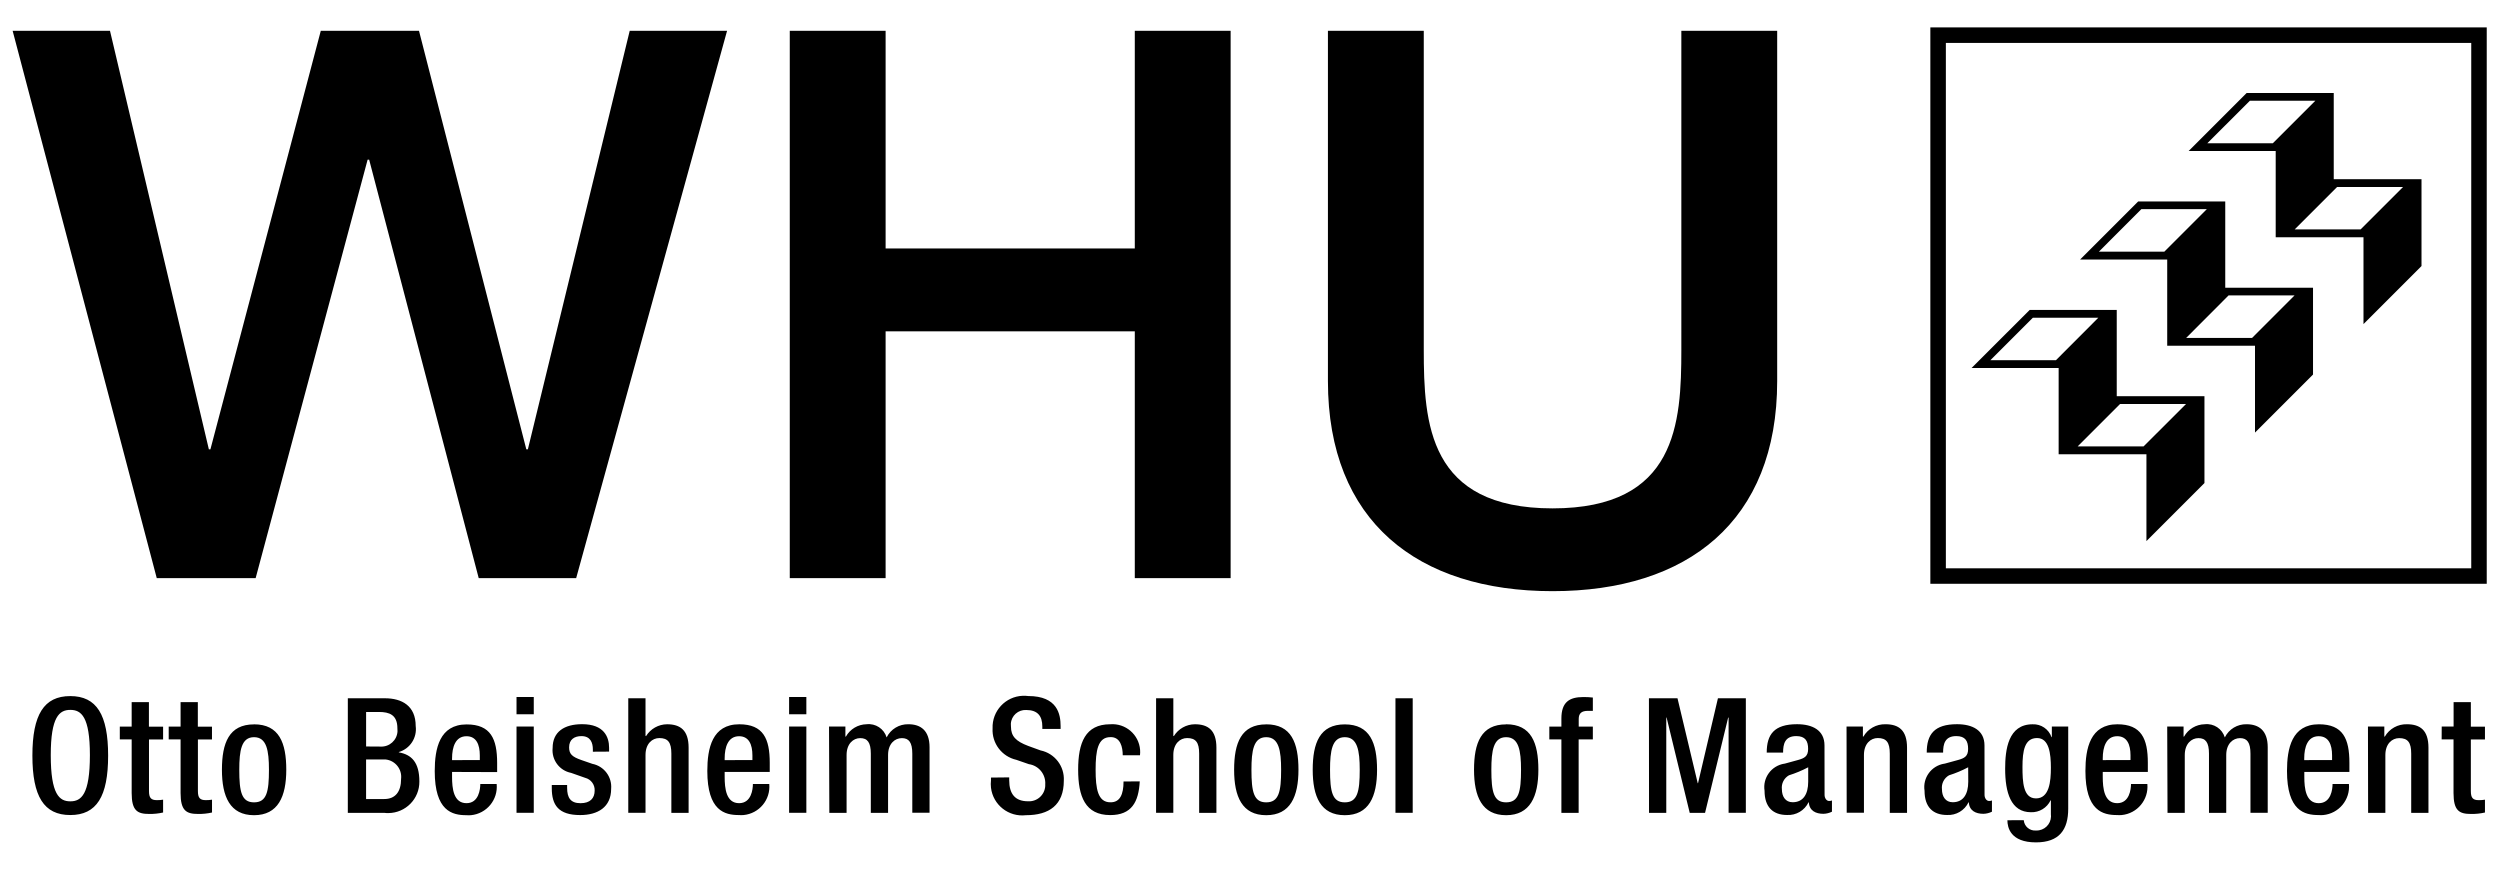
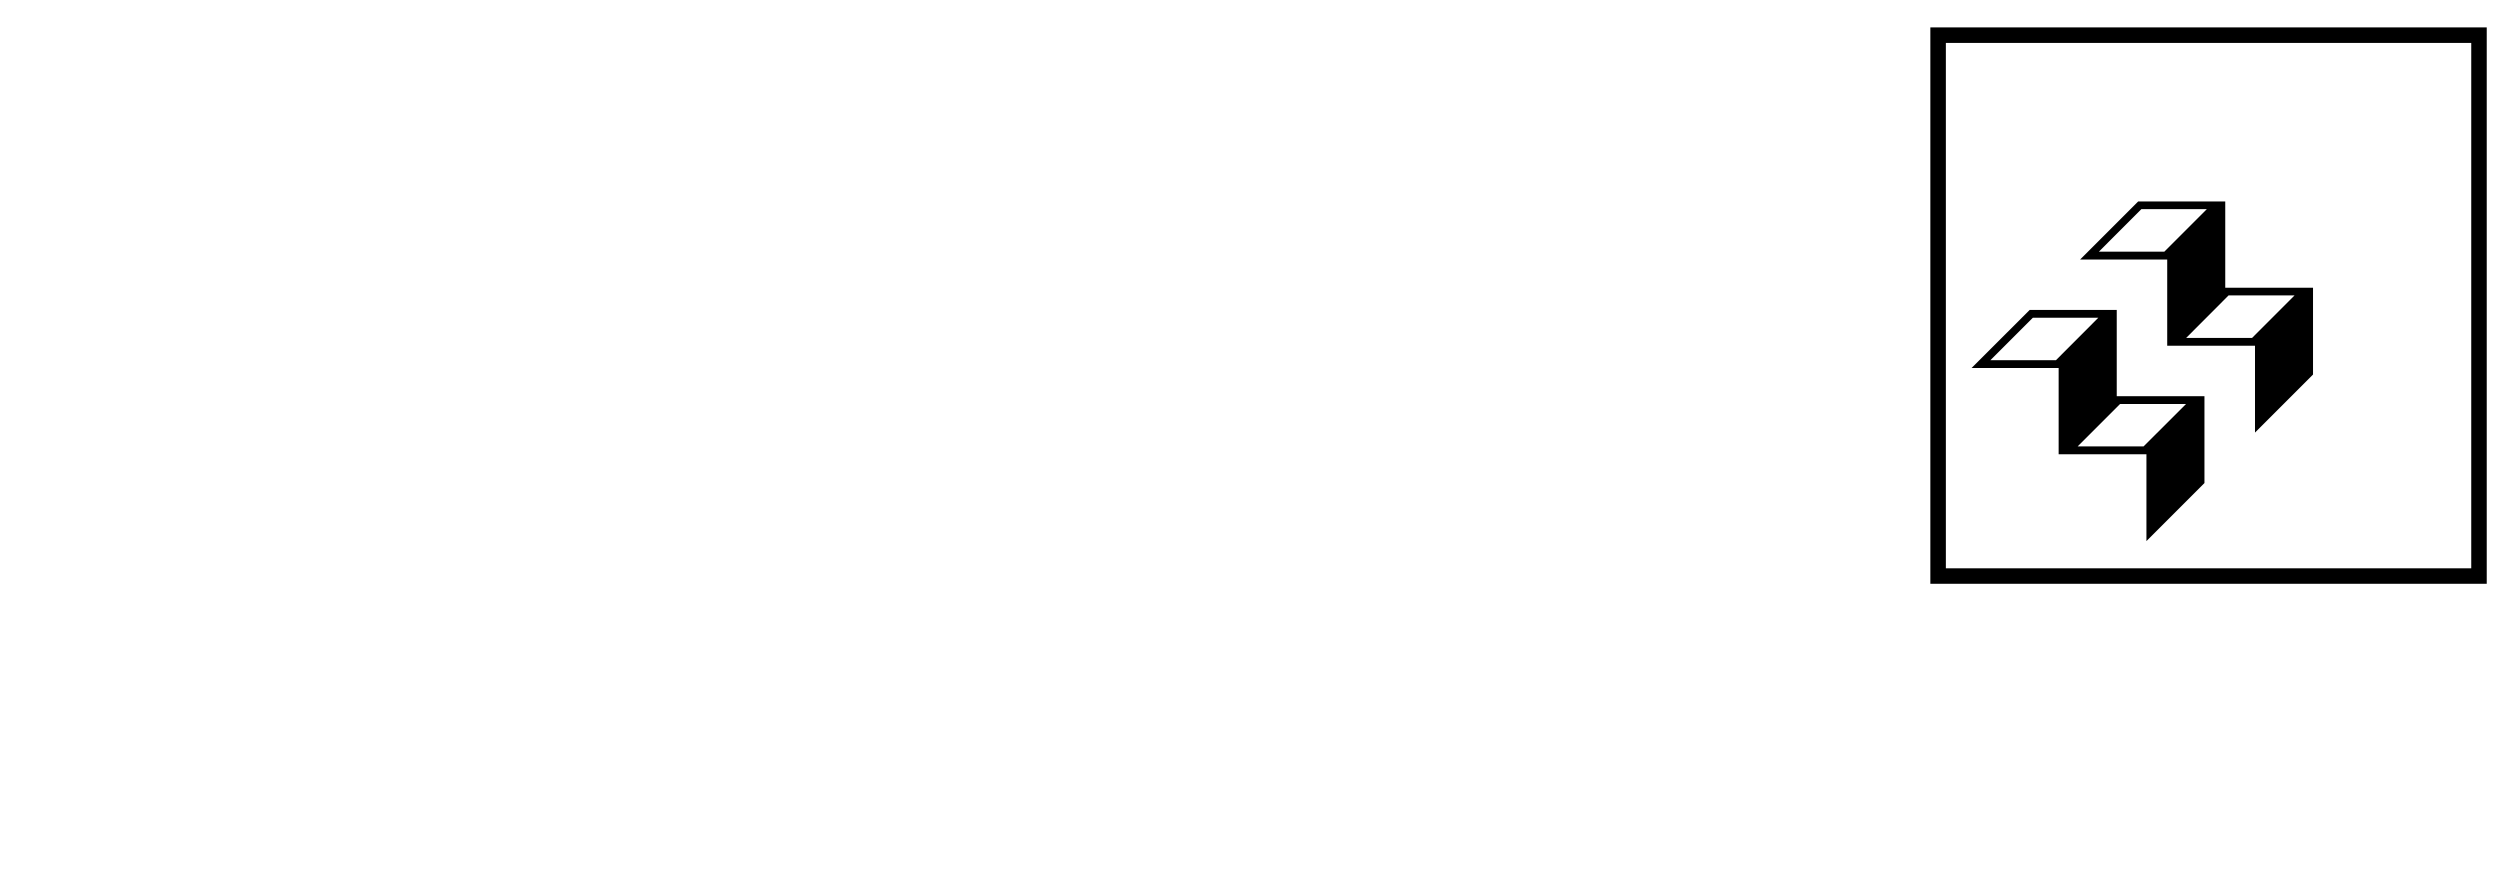
<svg xmlns="http://www.w3.org/2000/svg" viewBox="0 0 173.859 60.472" height="60.472" width="173.859" xml:space="preserve" id="svg2" version="1.1">
  <defs id="defs6">
    <clipPath id="clipPath26" clipPathUnits="userSpaceOnUse">
      <path id="path24" d="M 0,45.354 H 130.394 V 0 H 0 Z" />
    </clipPath>
  </defs>
  <g transform="matrix(1.333,0,0,-1.333,0,60.472)" id="g10">
    <g transform="translate(116.093,30.355)" id="g12">
      <path id="path14" style="fill:#000000;fill-opacity:1;fill-rule:nonzero;stroke:none" d="M 0,0 V 4.5 H -4.543 L -7.571,1.472 h 4.543 v -4.5 h 4.58 v -4.529 l 3.027,3.028 0,4.529 z M 0.175,-0.4 H 3.617 L 1.4,-2.619 h -3.439 z m -4.55,4.5 H -0.96 L -3.178,1.881 h -3.415 z" />
    </g>
    <g transform="translate(110.432,24.695)" id="g16">
      <path id="path18" style="fill:#000000;fill-opacity:1;fill-rule:nonzero;stroke:none" d="m 0,0 v 4.5 h -4.543 l -3.03,-3.028 h 4.542 v -4.5 h 4.58 v -4.531 l 3.027,3.028 V 0 Z M 0.175,-0.405 H 3.617 L 1.4,-2.619 h -3.439 z m -4.55,4.5 H -0.96 L -3.173,1.877 h -3.42 z" />
    </g>
    <g id="g20">
      <g clip-path="url(#clipPath26)" id="g22">
        <g transform="translate(0.659,43.759)" id="g28">
-           <path id="path30" style="fill:#000000;fill-opacity:1;fill-rule:nonzero;stroke:none" d="m 0,0 h 5.079 l 5.159,-21.837 h 0.08 L 16.077,0 H 21.2 l 5.6,-21.837 h 0.08 L 32.194,0 h 5.079 L 29.4,-28.555 H 24.316 L 18.6,-6.723 H 18.52 L 12.678,-28.555 H 7.519 Z m 40.544,0 h 5 v -11.358 h 13 V 0 h 5 v -28.555 h -5 v 12.877 h -13 v -12.877 h -5 z M 68.62,0 h 5 v -16.637 c 0,-3.839 0.24,-8.279 6.719,-8.279 6.479,0 6.719,4.44 6.719,8.279 V 0 h 5 v -18.277 c 0,-7.318 -4.679,-10.958 -11.718,-10.958 -7.039,0 -11.72,3.64 -11.72,10.958 z M 1.031,-37.815 c 0,2.135 0.6,3.106 1.976,3.106 1.376,0 1.975,-0.971 1.975,-3.106 0,-2.135 -0.6,-3.1 -1.975,-3.1 -1.375,0 -1.976,0.971 -1.976,3.1 m 3,0.026 c 0,2.008 -0.452,2.36 -1.021,2.36 -0.569,0 -1.021,-0.352 -1.021,-2.36 0,-2.06 0.452,-2.411 1.021,-2.411 0.569,0 1.021,0.351 1.021,2.411 m 1.56,1.489 H 6.21 v 1.277 h 0.9 v -1.281 h 0.74 v -0.669 H 7.114 v -2.688 c 0,-0.351 0.1,-0.477 0.41,-0.477 0.109,-0.002 0.218,0.007 0.326,0.025 v -0.67 c -0.239,-0.054 -0.483,-0.079 -0.728,-0.075 -0.611,0 -0.912,0.168 -0.912,1.089 v 2.8 H 5.591 Z m 2.551,0 h 0.62 v 1.277 h 0.9 v -1.281 H 10.4 v -0.669 H 9.666 v -2.688 c 0,-0.351 0.1,-0.477 0.41,-0.477 0.109,-0.002 0.218,0.007 0.326,0.025 v -0.67 c -0.239,-0.054 -0.483,-0.079 -0.728,-0.075 -0.611,0 -0.912,0.168 -0.912,1.089 v 2.8 h -0.62 z m 4.452,0.118 c 1.314,0 1.682,-0.972 1.682,-2.369 0,-1.397 -0.427,-2.372 -1.682,-2.372 -1.255,0 -1.675,0.971 -1.675,2.369 0,1.398 0.369,2.369 1.675,2.369 m 0,-4.068 c 0.661,0 0.778,0.552 0.778,1.7 0,1 -0.117,1.7 -0.778,1.7 -0.661,0 -0.77,-0.7 -0.77,-1.7 0,-1.147 0.117,-1.7 0.77,-1.7 m 4.893,5.43 h 1.933 c 0.888,0 1.608,-0.394 1.608,-1.448 0.081,-0.607 -0.292,-1.183 -0.879,-1.357 v -0.017 c 0.653,-0.116 1.071,-0.51 1.071,-1.523 0.008,-0.901 -0.716,-1.637 -1.617,-1.645 H 19.6 c -0.073,-10e-4 -0.146,0.004 -0.219,0.013 h -1.894 z m 1.707,-2.52 c 0.464,-0.025 0.86,0.331 0.885,0.795 v 0.005 c 0.002,0.05 0,0.101 -0.006,0.151 0,0.711 -0.427,0.854 -0.962,0.854 h -0.67 v -1.8 z m 0.193,-2.737 c 0.569,0 0.879,0.368 0.879,1.054 0.058,0.499 -0.3,0.951 -0.799,1.009 h -10e-4 c -0.046,0.004 -0.093,0.004 -0.139,0 H 18.44 v -2.066 z m 3.538,1.414 v -0.257 c 0,-0.6 0.075,-1.373 0.753,-1.373 0.645,0 0.72,0.736 0.72,1 h 0.854 c 0.079,-0.82 -0.522,-1.548 -1.342,-1.627 h -0.003 c -0.079,-0.006 -0.158,-0.006 -0.237,0 -0.737,0 -1.649,0.217 -1.649,2.3 0,1.18 0.251,2.436 1.666,2.436 1.255,0 1.59,-0.754 1.59,-2.01 v -0.477 z m 1.448,0.62 v 0.243 c 0,0.569 -0.184,1 -0.695,1 -0.577,0 -0.753,-0.569 -0.753,-1.155 v -0.092 z m 1.915,3.29 h 0.9 v -0.9 h -0.9 z m 0,-1.541 h 0.9 v -4.5 h -0.9 z m 3.983,-1.314 v 0.114 c 0,0.36 -0.126,0.7 -0.595,0.7 -0.36,0 -0.644,-0.167 -0.644,-0.586 0,-0.352 0.159,-0.493 0.636,-0.661 l 0.578,-0.2 c 0.61,-0.121 1.031,-0.681 0.979,-1.3 0,-0.963 -0.7,-1.372 -1.616,-1.372 -1.138,0 -1.481,0.527 -1.481,1.4 v 0.168 h 0.8 v -0.149 c 0,-0.52 0.183,-0.8 0.7,-0.8 0.494,0 0.737,0.251 0.737,0.661 0.012,0.31 -0.194,0.586 -0.494,0.662 l -0.736,0.259 c -0.609,0.119 -1.026,0.683 -0.963,1.3 0,0.846 0.611,1.24 1.54,1.24 1.147,0 1.406,-0.67 1.406,-1.231 v -0.2 z m 1.847,2.788 h 0.9 v -1.959 l 0.026,-0.017 c 0.235,0.383 0.651,0.617 1.1,0.62 0.687,0 1.122,-0.31 1.122,-1.222 v -3.4 h -0.9 v 3.09 c 0,0.586 -0.175,0.812 -0.628,0.812 -0.368,0 -0.72,-0.293 -0.72,-0.88 v -3.018 h -0.9 z m 5.029,-3.843 v -0.257 c 0,-0.6 0.075,-1.373 0.753,-1.373 0.645,0 0.72,0.736 0.72,1 h 0.854 c 0.076,-0.819 -0.526,-1.544 -1.345,-1.62 -0.079,-0.006 -0.159,-0.006 -0.238,0 -0.736,0 -1.649,0.217 -1.649,2.3 0,1.18 0.252,2.436 1.666,2.436 1.256,0 1.591,-0.754 1.591,-2.01 v -0.477 z m 1.448,0.62 v 0.243 c 0,0.569 -0.184,1 -0.695,1 -0.578,0 -0.753,-0.569 -0.753,-1.155 v -0.092 z m 1.914,3.29 h 0.9 v -0.9 h -0.9 z m 0,-1.541 h 0.9 v -4.5 h -0.9 z m 2.083,0 h 0.854 v -0.526 h 0.025 c 0.219,0.392 0.631,0.638 1.08,0.645 0.469,0.054 0.909,-0.235 1.046,-0.687 0.213,0.432 0.658,0.7 1.139,0.687 0.636,0 1.1,-0.327 1.1,-1.2 v -3.418 h -0.9 v 3.082 c 0,0.586 -0.176,0.812 -0.544,0.812 -0.368,0 -0.72,-0.293 -0.72,-0.88 V -40.8 h -0.9 v 3.086 c 0,0.586 -0.176,0.812 -0.553,0.812 -0.36,0 -0.711,-0.293 -0.711,-0.88 V -40.8 h -0.9 z m 9.4,-2.653 v -0.147 c 0,-0.728 0.318,-1.1 0.98,-1.1 0.467,-0.03 0.87,0.325 0.9,0.792 v 0.082 c 0.038,0.524 -0.334,0.988 -0.854,1.063 l -0.653,0.226 c -0.759,0.171 -1.283,0.865 -1.24,1.641 -0.034,0.904 0.671,1.665 1.575,1.7 0.094,0.004 0.189,0 0.283,-0.013 1.532,0 1.691,-0.954 1.691,-1.574 v -0.143 H 53.72 v 0.126 c 0,0.544 -0.243,0.862 -0.837,0.862 -0.42,0.024 -0.78,-0.296 -0.805,-0.716 v -10e-4 c -0.003,-0.048 -0.001,-0.096 0.005,-0.144 0,-0.511 0.259,-0.771 0.9,-1.013 l 0.644,-0.234 c 0.74,-0.153 1.256,-0.825 1.214,-1.58 0,-1.272 -0.77,-1.8 -1.976,-1.8 -0.899,-0.107 -1.716,0.534 -1.824,1.433 -0.015,0.129 -0.015,0.259 0,0.388 v 0.142 z m 6.811,-0.21 c -0.058,-1.08 -0.427,-1.757 -1.54,-1.757 -1.306,0 -1.674,0.971 -1.674,2.369 0,1.398 0.368,2.369 1.674,2.369 0.799,0.061 1.496,-0.536 1.558,-1.335 0.007,-0.094 0.005,-0.188 -0.006,-0.282 h -0.9 c 0,0.418 -0.117,0.963 -0.645,0.946 -0.653,0 -0.77,-0.7 -0.77,-1.7 0,-1 0.117,-1.7 0.77,-1.7 0.5,-0.009 0.687,0.409 0.687,1.087 z m 0.852,4.337 h 0.9 v -1.959 l 0.025,-0.017 c 0.235,0.383 0.651,0.617 1.1,0.62 0.687,0 1.122,-0.31 1.122,-1.222 v -3.4 h -0.9 v 3.09 c 0,0.586 -0.176,0.812 -0.628,0.812 -0.369,0 -0.72,-0.293 -0.72,-0.88 v -3.018 h -0.9 z m 5.745,-1.359 c 1.314,0 1.683,-0.972 1.683,-2.369 0,-1.397 -0.424,-2.372 -1.683,-2.372 -1.259,0 -1.674,0.971 -1.674,2.369 0,1.398 0.368,2.369 1.674,2.369 m 0,-4.068 c 0.661,0 0.778,0.552 0.778,1.7 0,1 -0.117,1.7 -0.778,1.7 -0.661,0 -0.77,-0.7 -0.77,-1.7 0,-1.147 0.117,-1.7 0.77,-1.7 m 4.1,4.068 c 1.314,0 1.683,-0.972 1.683,-2.369 0,-1.397 -0.422,-2.369 -1.683,-2.369 -1.261,0 -1.674,0.971 -1.674,2.369 0,1.398 0.368,2.369 1.674,2.369 m 0,-4.068 c 0.661,0 0.779,0.552 0.779,1.7 0,1 -0.118,1.7 -0.779,1.7 -0.661,0 -0.77,-0.7 -0.77,-1.7 0,-1.147 0.117,-1.7 0.77,-1.7 m 2.643,5.43 h 0.9 v -5.974 h -0.9 z m 5.773,-1.356 c 1.314,0 1.683,-0.972 1.683,-2.369 0,-1.397 -0.427,-2.375 -1.683,-2.375 -1.256,0 -1.674,0.971 -1.674,2.369 0,1.398 0.368,2.369 1.674,2.369 m 0,-4.068 c 0.661,0 0.778,0.552 0.778,1.7 0,1 -0.117,1.7 -0.778,1.7 -0.661,0 -0.77,-0.7 -0.77,-1.7 0,-1.147 0.117,-1.7 0.77,-1.7 m 2.884,3.284 h -0.63 v 0.669 h 0.63 v 0.419 c 0,0.854 0.41,1.122 1.147,1.122 0.165,10e-4 0.33,-0.007 0.494,-0.026 v -0.694 H 82.19 c -0.335,0 -0.486,-0.125 -0.486,-0.427 V -36.3 h 0.737 v -0.669 H 81.7 V -40.8 h -0.9 z m 4.567,2.146 h 1.49 l 1.055,-4.429 h 0.017 l 1.038,4.429 h 1.456 v -5.974 h -0.9 v 4.966 H 89.5 L 88.295,-40.8 h -0.8 l -1.206,4.972 H 86.272 V -40.8 h -0.9 z m 9.163,-5.04 c 0,-0.167 0.1,-0.318 0.234,-0.318 0.052,-0.002 0.103,0.007 0.151,0.026 v -0.586 c -0.138,-0.068 -0.29,-0.106 -0.444,-0.11 -0.4,0 -0.736,0.16 -0.762,0.6 h -0.016 c -0.206,-0.427 -0.649,-0.688 -1.122,-0.661 -0.72,0 -1.172,0.4 -1.172,1.263 -0.106,0.675 0.355,1.307 1.03,1.414 h 0.016 l 0.7,0.192 c 0.326,0.092 0.527,0.184 0.527,0.577 0,0.41 -0.142,0.67 -0.62,0.67 -0.6,0 -0.686,-0.427 -0.686,-0.862 h -0.854 c 0,0.954 0.393,1.482 1.582,1.482 0.8,0 1.432,-0.31 1.432,-1.106 z m -0.854,1.44 c -0.322,-0.17 -0.658,-0.31 -1.005,-0.419 -0.258,-0.147 -0.403,-0.433 -0.368,-0.728 0,-0.376 0.184,-0.677 0.561,-0.677 0.544,0 0.812,0.409 0.812,1.071 z m 2,2.126 h 0.854 v -0.526 h 0.025 c 0.237,0.411 0.681,0.658 1.155,0.645 0.687,0 1.122,-0.31 1.122,-1.222 v -3.4 h -0.9 v 3.09 c 0,0.586 -0.176,0.812 -0.628,0.812 -0.369,0 -0.72,-0.293 -0.72,-0.88 v -3.018 h -0.9 z m 7.2,-3.566 c 0,-0.167 0.1,-0.318 0.235,-0.318 0.052,-0.002 0.103,0.007 0.151,0.026 v -0.586 c -0.138,-0.068 -0.29,-0.106 -0.444,-0.11 -0.4,0 -0.737,0.16 -0.762,0.6 h -0.016 c -0.206,-0.427 -0.649,-0.688 -1.122,-0.661 -0.72,0 -1.172,0.4 -1.172,1.263 -0.105,0.675 0.355,1.307 1.03,1.414 h 0.016 l 0.7,0.192 c 0.327,0.092 0.527,0.184 0.527,0.577 0,0.41 -0.142,0.67 -0.619,0.67 -0.6,0 -0.686,-0.427 -0.686,-0.862 H 99.86 c 0,0.954 0.394,1.482 1.582,1.482 0.795,0 1.431,-0.31 1.431,-1.106 z m -0.854,1.44 c -0.32,-0.17 -0.655,-0.31 -1,-0.419 -0.258,-0.147 -0.402,-0.433 -0.368,-0.728 0,-0.376 0.184,-0.677 0.561,-0.677 0.544,0 0.811,0.409 0.811,1.071 z m 2.9,-2.762 c 0.028,-0.325 0.314,-0.565 0.639,-0.537 h 0.014 c 0.414,-0.01 0.758,0.317 0.768,0.732 10e-4,0.038 -0.001,0.076 -0.006,0.114 v 0.727 h -0.017 c -0.187,-0.391 -0.588,-0.634 -1.021,-0.619 -1.055,0 -1.348,1.038 -1.348,2.268 0,0.988 0.151,2.32 1.431,2.32 0.441,0.019 0.843,-0.253 0.988,-0.67 h 0.017 v 0.552 h 0.854 v -4.286 c 0,-1.1 -0.469,-1.757 -1.683,-1.757 -1.339,0 -1.49,0.786 -1.49,1.155 z m 0.636,1.138 c 0.7,0 0.779,0.887 0.779,1.6 0,0.737 -0.092,1.549 -0.72,1.549 -0.653,0 -0.762,-0.67 -0.762,-1.507 0,-0.77 0.034,-1.641 0.7,-1.641 m 3.488,1.381 v -0.258 c 0,-0.6 0.075,-1.373 0.754,-1.373 0.644,0 0.72,0.736 0.72,1 h 0.853 c 0.076,-0.819 -0.526,-1.544 -1.345,-1.62 -0.079,-0.006 -0.158,-0.006 -0.237,0 -0.737,0 -1.649,0.217 -1.649,2.3 0,1.18 0.251,2.436 1.666,2.436 1.255,0 1.59,-0.754 1.59,-2.01 v -0.477 z m 1.448,0.62 v 0.243 c 0,0.569 -0.184,1 -0.694,1 -0.578,0 -0.754,-0.569 -0.754,-1.155 v -0.092 z m 1.915,1.749 h 0.853 v -0.527 h 0.025 c 0.219,0.392 0.631,0.638 1.08,0.645 0.469,0.054 0.91,-0.235 1.047,-0.687 0.212,0.432 0.657,0.7 1.138,0.687 0.637,0 1.1,-0.327 1.1,-1.2 v -3.419 h -0.9 v 3.083 c 0,0.586 -0.176,0.812 -0.544,0.812 -0.368,0 -0.72,-0.293 -0.72,-0.88 V -40.8 h -0.9 v 3.086 c 0,0.586 -0.175,0.812 -0.552,0.812 -0.36,0 -0.711,-0.293 -0.711,-0.88 V -40.8 h -0.9 z m 7.153,-2.369 v -0.258 c 0,-0.6 0.075,-1.373 0.753,-1.373 0.645,0 0.72,0.736 0.72,1 h 0.854 c 0.076,-0.819 -0.526,-1.544 -1.345,-1.62 -0.079,-0.006 -0.158,-0.006 -0.237,0 -0.737,0 -1.649,0.217 -1.649,2.3 0,1.18 0.251,2.436 1.665,2.436 1.256,0 1.591,-0.754 1.591,-2.01 v -0.477 z m 1.448,0.62 v 0.243 c 0,0.569 -0.184,1 -0.7,1 -0.577,0 -0.753,-0.569 -0.753,-1.155 v -0.092 z m 1.872,1.749 h 0.854 v -0.527 h 0.025 c 0.237,0.411 0.681,0.658 1.155,0.645 0.687,0 1.122,-0.31 1.122,-1.222 v -3.4 h -0.9 v 3.086 c 0,0.586 -0.175,0.812 -0.628,0.812 -0.368,0 -0.72,-0.293 -0.72,-0.88 V -40.8 h -0.9 z m 3.848,0 h 0.62 v 1.273 h 0.9 v -1.281 h 0.736 v -0.669 h -0.736 v -2.688 c 0,-0.351 0.1,-0.477 0.41,-0.477 0.109,-0.002 0.218,0.007 0.326,0.025 v -0.67 c -0.239,-0.054 -0.483,-0.079 -0.728,-0.075 -0.611,0 -0.912,0.168 -0.912,1.089 v 2.8 h -0.62 z" />
-         </g>
+           </g>
      </g>
    </g>
    <path id="path32" style="fill:#000000;fill-opacity:1;fill-rule:nonzero;stroke:none" d="m 101.517,43.126 h 27.41 v -27.41 h -27.41 z m -0.809,-28.217 h 29.027 v 29.027 h -29.027 z" />
    <g transform="translate(121.753,36.015)" id="g34">
-       <path id="path36" style="fill:#000000;fill-opacity:1;fill-rule:nonzero;stroke:none" d="M 0,0 V 4.5 H -4.543 L -7.57,1.472 h 4.542 v -4.5 h 4.58 v -4.529 l 3.027,3.028 V 0 Z M 0.175,-0.405 H 3.617 L 1.4,-2.619 h -3.439 z m -4.55,4.5 H -0.96 L -3.178,1.877 h -3.416 z" />
-     </g>
+       </g>
  </g>
</svg>